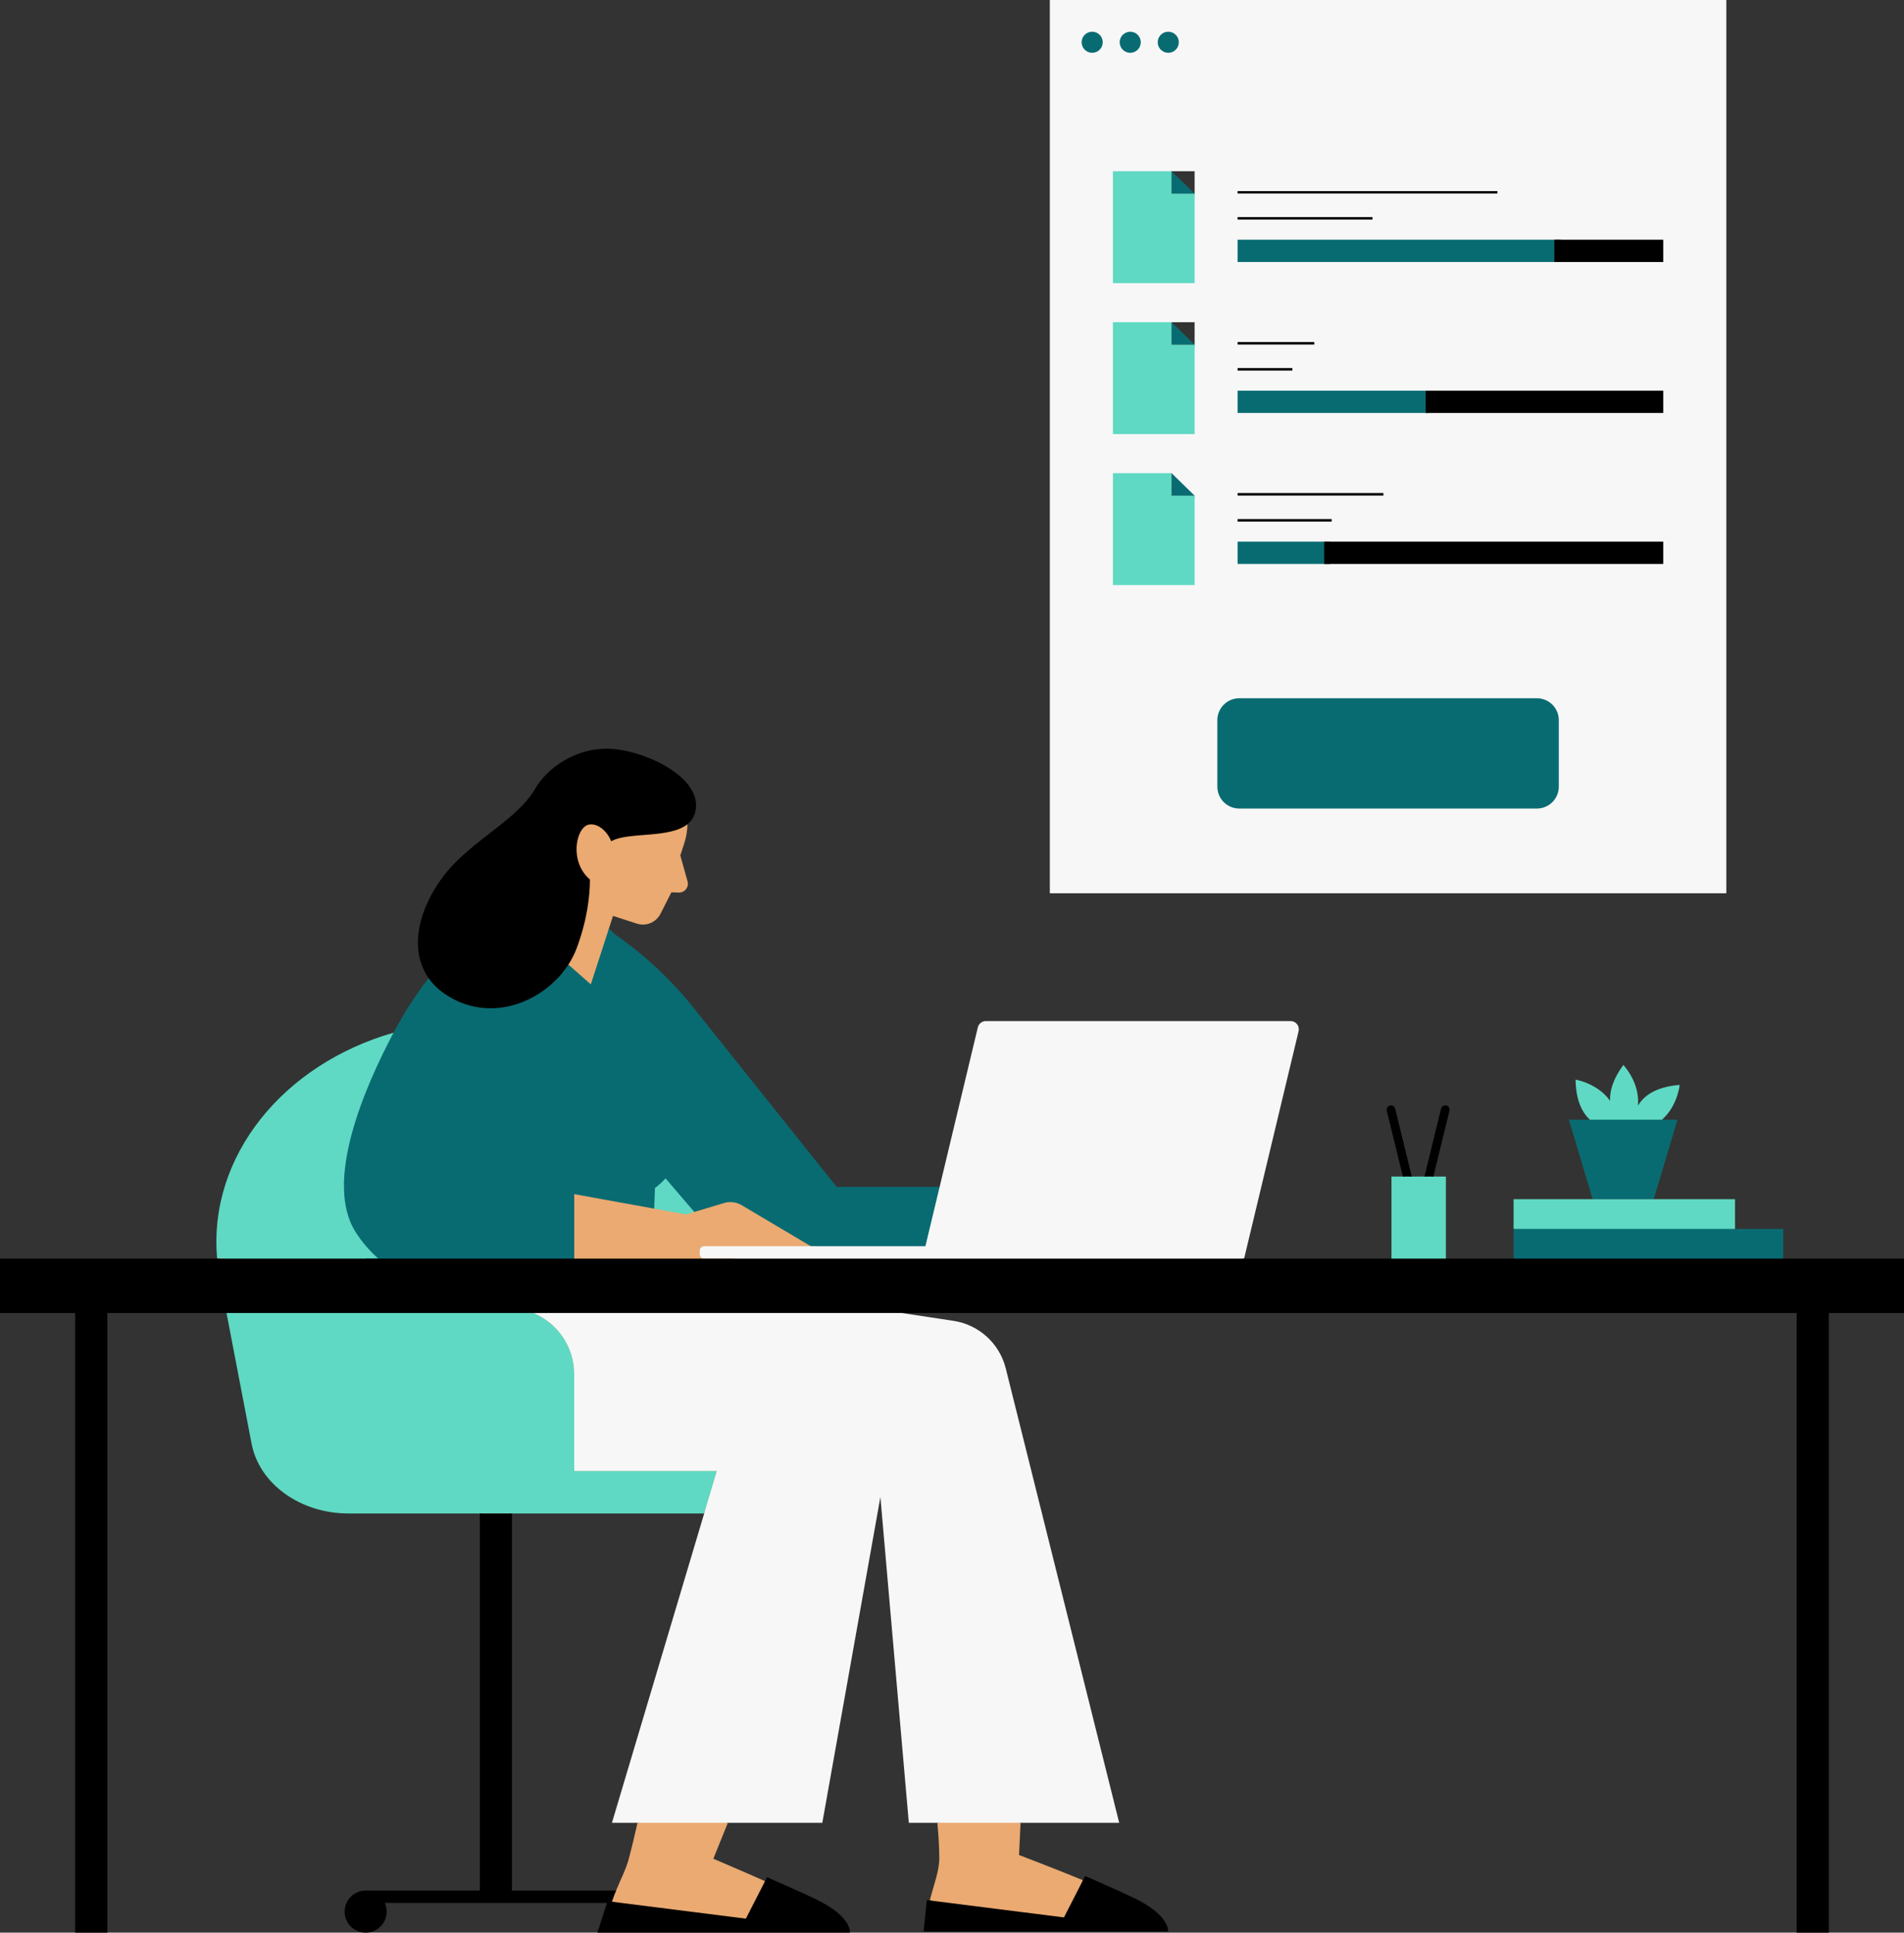
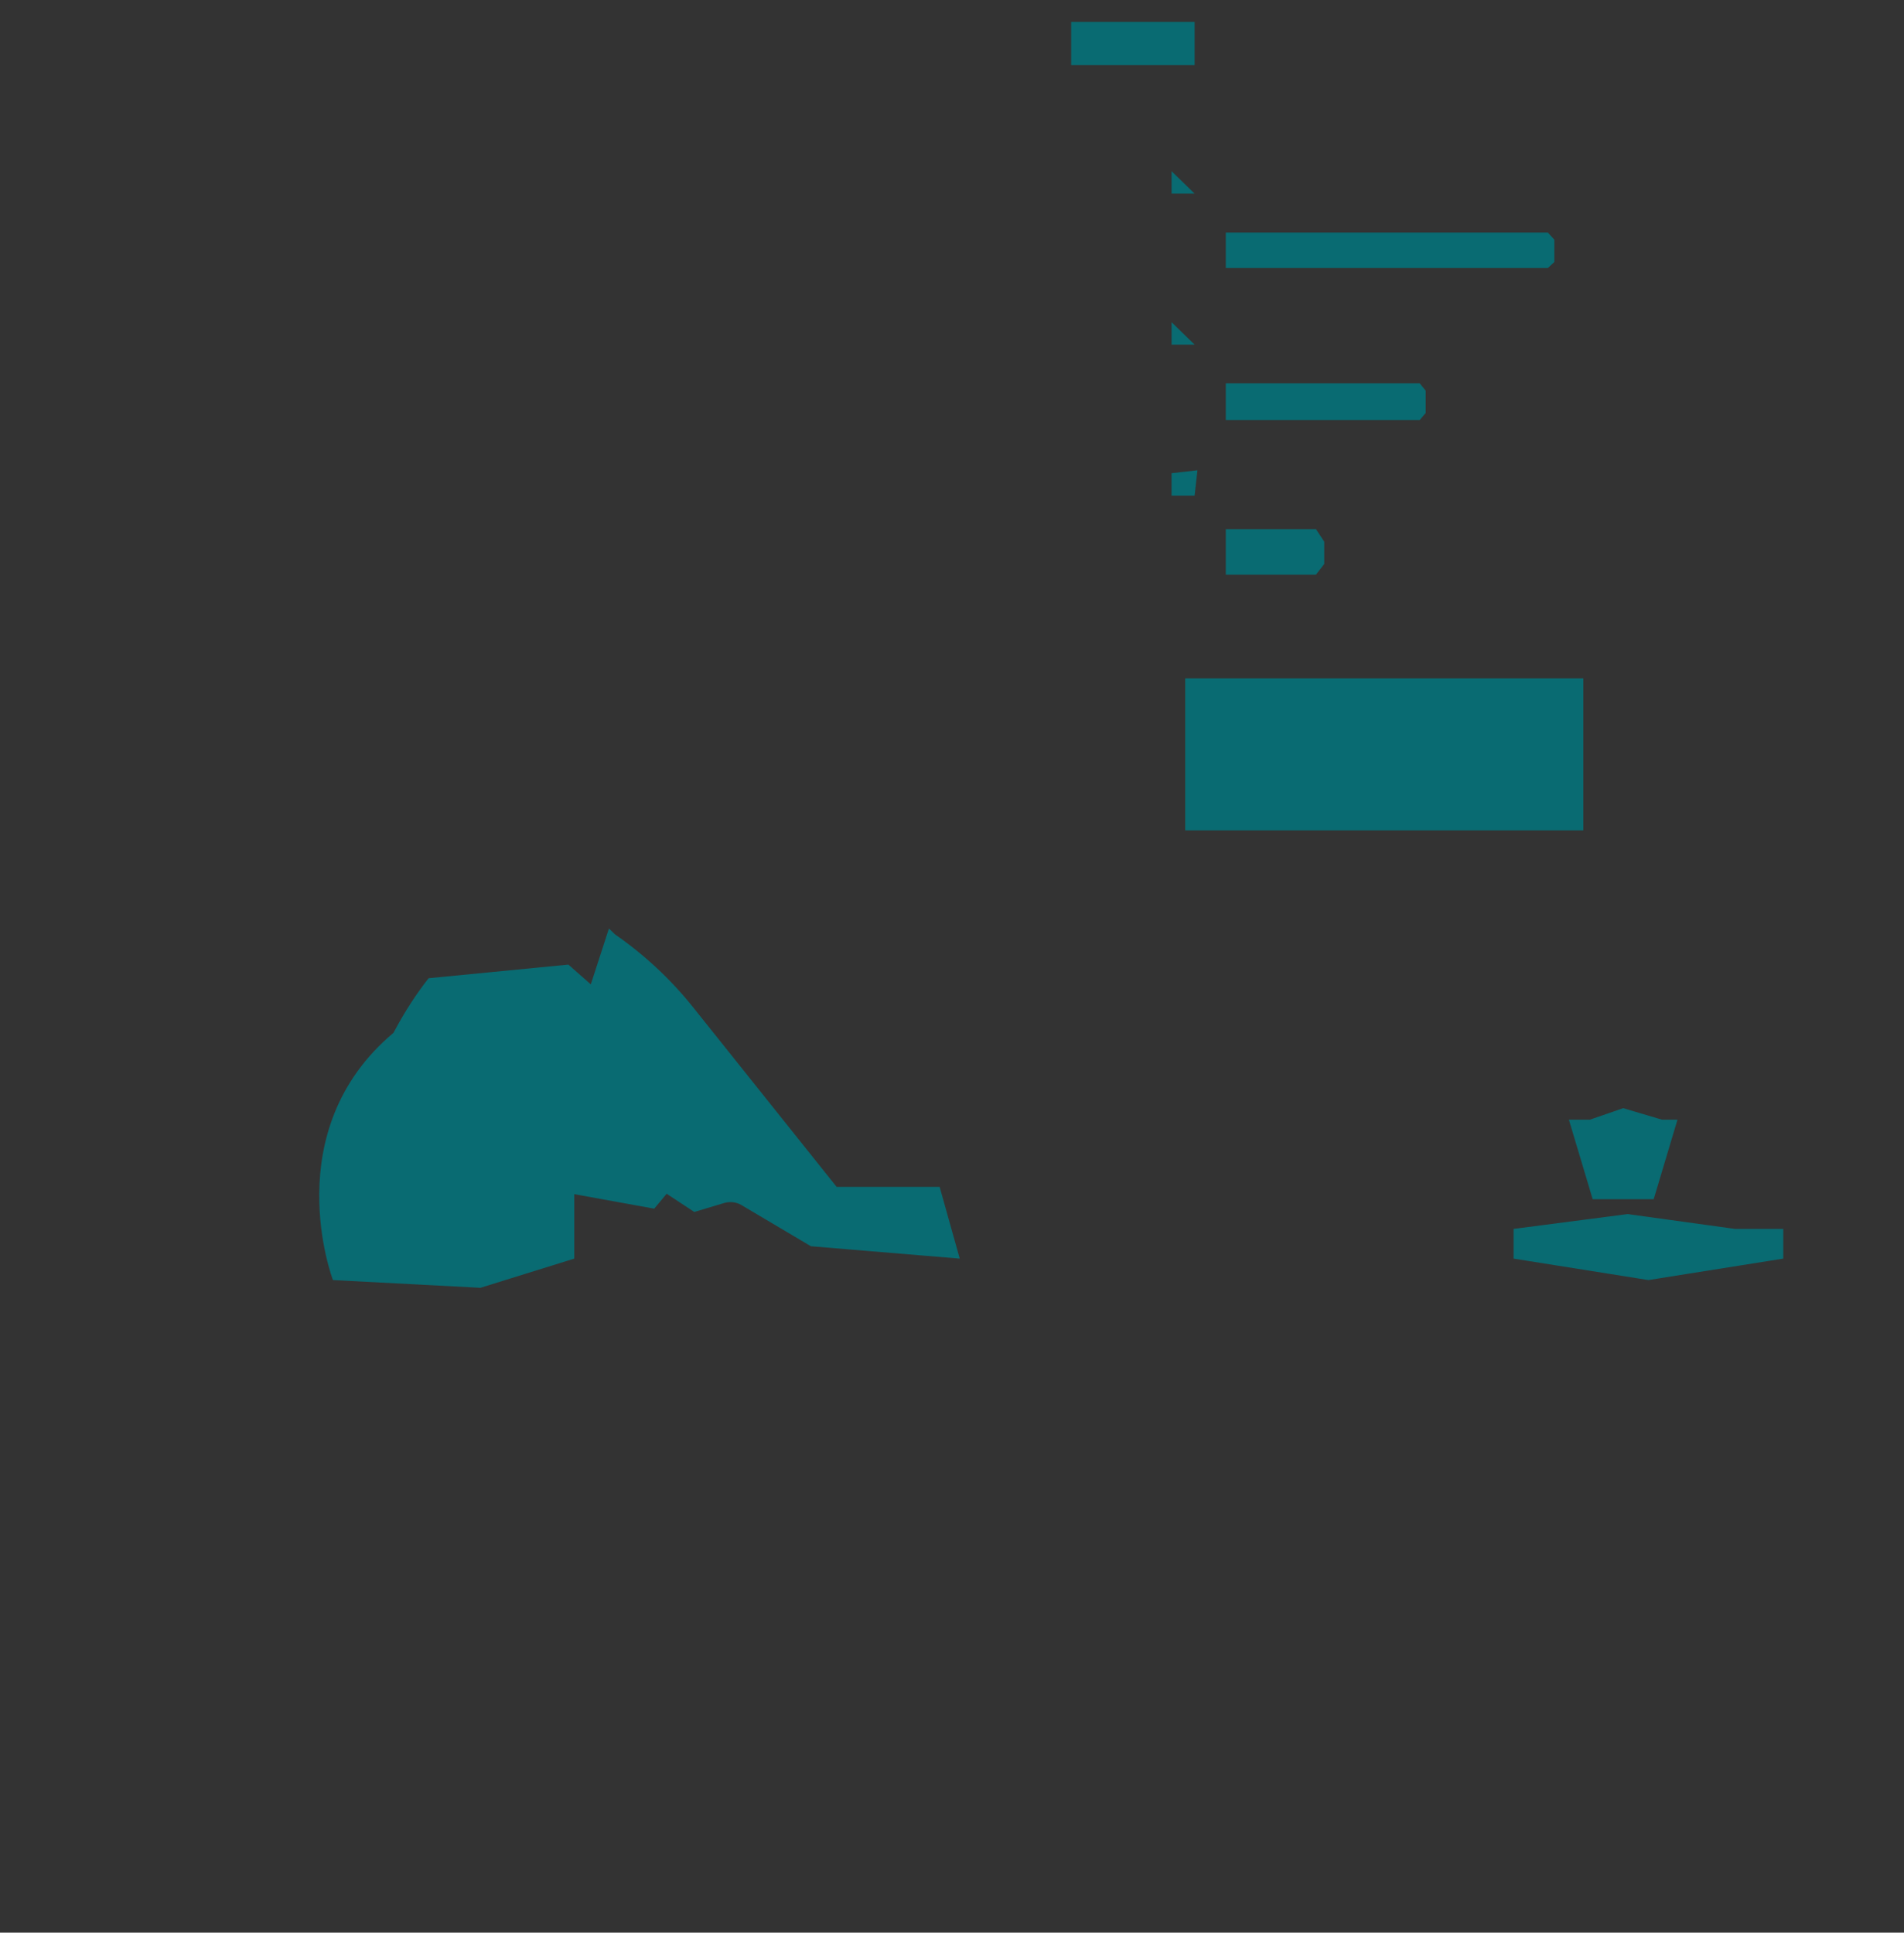
<svg xmlns="http://www.w3.org/2000/svg" height="500.0" preserveAspectRatio="xMidYMid meet" version="1.0" viewBox="0.0 0.0 492.6 500.0" width="492.6" zoomAndPan="magnify">
  <rect x="0.0" y="0.0" width="492.6" height="500.0" fill="#333333" stroke="none" />
  <g id="change1_1">
-     <path d="M460.87,326.116v-7.683h-12.482v-7.682h-56.295v15.364h-18.512v-21.23h-3.379l4.316-17.643 c0.081-0.332-0.123-0.668-0.454-0.75c-0.049-0.012-0.1-0.018-0.149-0.018c-0.286,0-0.534,0.194-0.603,0.473l-4.389,17.938h-4.059 l-4.39-17.938c-0.068-0.277-0.315-0.472-0.603-0.472c-0.049,0-0.1,0.006-0.147,0.018c-0.332,0.082-0.536,0.418-0.456,0.75 l4.317,17.643h-3.09v21.23h-39.259l14.243-59.45c0.117-0.488,0.006-0.993-0.305-1.387s-0.775-0.619-1.276-0.619h-78.847 c-0.756,0-1.406,0.513-1.582,1.247l-9.978,41.645h-27.287l-37.292-46.662c-5.749-7.195-12.522-13.512-20.208-18.838 c-0.484-0.501-0.92-0.923-1.336-1.304l0.171-0.525l1.062-3.27l6.149,1.996c2.393,0.777,4.996-0.304,6.135-2.548l2.819-5.55 l1.905,0.068c1.54,0.054,2.689-1.404,2.275-2.887l-1.873-6.719l1.022-3.148c0.532-1.638,0.796-3.298,0.82-4.934 c-0.161,0.13-0.344,0.238-0.519,0.355c0.005-0.121,0.017-0.241,0.019-0.362l0.003-0.235l0.183-0.147 c0.979-0.79,1.592-1.767,1.872-2.987c0.476-2.074-0.035-4.16-1.52-6.2c-3.696-5.079-12.8-8.817-19.115-9.368 c-0.602-0.052-1.21-0.079-1.81-0.079c-8.457,0-15.275,5.191-18.032,10.015c-2.553,4.468-7.073,7.979-11.858,11.695 c-4.22,3.278-8.584,6.668-11.87,10.942c-7.028,9.141-8.562,19.318-3.907,25.927l0.215,0.305l-0.231,0.293 c-3.249,4.123-6.286,8.838-9.025,14.014l-0.1,0.188l-0.205,0.059c-28.973,8.298-47.592,32.118-45.28,57.926l0.049,0.545H0.5v13.083 h19.447v160.3h7.322v-160.3h31.746l6.567,34.198c1.964,10.229,12.293,17.655,24.561,17.655h34.494v98.564L94.6,489.618 c-2.725,0-4.941,2.216-4.941,4.94s2.216,4.941,4.941,4.941s4.941-2.217,4.941-4.941c0-0.702-0.148-1.387-0.442-2.034l-0.32-0.706 h59.037l-0.32,0.706c-0.293,0.647-0.442,1.332-0.442,2.034c0,0.198,0.015,0.392,0.038,0.583l0.011,0.096l-1.154,4.263h63.414 c-0.183-1.119-1.352-4.259-8.458-7.686c-3.589-1.731-10.441-4.731-12.222-5.507l-0.521,1.018l-0.433-0.192 c-0.008-0.004-0.017-0.007-0.025-0.011l0.228-0.446c-5.659-2.516-13.379-5.801-13.379-5.801l3.759-9.299h-0.54l0.202-0.5h24.357 l14.956-83.869l0.99,0.045l7.311,83.824h7.386l0.041,0.455c0.001,0.015,0.002,0.029,0.004,0.045h-0.502 c0.297,3.294,0.495,6.368,0.495,9.139c0,3.309-1.334,6.596-2.463,10.948l0.501,0.063c-0.006,0.021-0.011,0.041-0.017,0.062 l-0.11,0.425l-0.692-0.087l-0.724,7.051h62.149c-0.183-1.119-1.352-4.259-8.458-7.686c-3.59-1.73-10.442-4.73-12.222-5.507 l-0.558,1.09l-0.427-0.177c-0.012-0.005-0.025-0.01-0.037-0.015l0.229-0.447c-6.553-2.709-16.538-6.526-16.538-6.526l0.396-8.335 h-0.5l0.024-0.5h25.351l-29.192-116.931c-1.568-6.285-6.721-10.972-13.126-11.939l-13.317-2.013l0.075-0.994h231.977v160.3h7.322 v-160.3h19.448v-13.083H460.87z M165.563,471.076l-0.112,0.5h-0.512c-0.705,3.157-1.461,6.319-2.302,9.462 c-0.685,2.563-1.976,4.978-3.244,8.079c-0.066,0.161-0.131,0.335-0.196,0.5h-27.237v-98.564h50.897l-23.862,80.023H165.563z M406.572,290.171h6.063l-0.955-0.87c-2.182-1.986-3.369-5.137-3.534-9.371c3.343,0.835,6.303,2.735,8.005,5.164l0.996,1.422 l-0.088-1.734c-0.131-2.599,0.866-5.441,2.964-8.455c2.375,2.938,3.577,6.517,3.229,9.684l0.928,0.31 c1.71-2.893,5.006-4.602,9.802-5.086c-0.598,3.264-2.154,6.176-4.327,8.06l-1.012,0.878h4.682l-5.856,19.58h-15.038L406.572,290.171 z" fill="#EBAA71" />
-   </g>
+     </g>
  <g id="change2_1">
    <path d="M309.066,16.833h-31.931V5.667h31.931V16.833z M402.139,67.776v-5.762l-1.671-1.847h-83.333v9.167h83.333 L402.139,67.776z M368.851,106.839v-5.762l-1.549-1.91h-50.167v9.5h50.167L368.851,106.839z M342.604,145.902v-5.762l-2.136-3.247 h-23.333v11.774h23.333L342.604,145.902z M409.635,175.5h-103v39.333h103V175.5z M412.057,310.251h15.783l6.156-20.58h-4.013 l-10.034-2.976l-8.606,2.976H405.9L412.057,310.251z M303.109,44.293v5.806h5.957L303.109,44.293z M448.887,317.934L448.887,317.934 l-27.784-3.841l-29.511,3.841v7.682l34.889,5.551l34.889-5.551v-7.682H448.887z M303.109,83.357v5.805h5.956h0.001L303.109,83.357 L303.109,83.357z M216.447,307.052l-37.141-46.475c-5.793-7.25-12.616-13.601-20.239-18.872c-0.501-0.519-1.009-1.018-1.526-1.482 l-4.688,14.441l-5.8-5.108l-36.16,3.52c-3.008,3.818-6.091,8.453-9.074,14.089c-0.007,0.013-0.009,0.028-0.02,0.037 c-30.33,25.465-15.663,63.965-15.663,63.965l38.167,2l24.27-7.551v-16.677l20.687,3.755l3.211-3.861l7.158,4.713l7.72-2.316 c1.515-0.454,3.151-0.254,4.511,0.553l17.937,10.632l-0.002,0.001l38.51,3.2l-5.202-18.564H216.447z M309.801,121.667l-6.693,0.752 v5.807h5.957L309.801,121.667z" fill="#096B72" />
  </g>
  <g id="change3_1">
-     <path d="M177.487,314.188l-8.229-1.494l0.192-5.341c0,0,1.204-0.837,2.746-2.491l7.43,8.684L177.487,314.188z M303.109,128.226v-5.807l-0.001-0.001l-21.807-2.251l3.167,34.127h27.5l-2.902-26.068H303.109z M429.983,289.671 c2.512-2.18,4.103-5.559,4.595-8.992c-6.304,0.482-9.36,2.903-10.829,5.385c0.405-3.695-1.2-7.627-3.759-10.553 c-2.742,3.741-3.555,6.833-3.431,9.296c-1.99-2.839-5.389-4.774-8.93-5.508c0.078,5.441,1.735,8.57,3.713,10.372H429.983z M148.57,355.5c0-7.107-4.325-13.203-10.486-15.801h-35.208l-8.215-14.083h3.218c-2.157-1.913-4.178-4.188-5.902-6.913 c-8.192-12.946,2.22-37.129,9.821-51.501c0.007-0.013,0.013-0.025,0.02-0.037c-28.492,8.16-48.015,31.95-45.64,58.451h1.83 l2.104,14.083h-1.511l6.489,33.792c1.999,10.413,12.608,18.062,25.052,18.062h33.994h8.322h49.726l3.285-11.016h-36.9V355.5z M309.065,89.162h-5.956v-5.805l-0.001-0.001l-19.64-4.689l1,36.564l27.5,1.269l-2.902-27.337L309.065,89.162z M368.531,304.386 h-3.273h-2.307h-2.953v21.23l7.805,5.551l6.279-5.551v-21.23h-3.243H368.531z M391.592,310.252v7.682v0h57.295v0v-7.682H391.592z M303.109,50.099v-5.806l-0.001-0.001l-18.64-3.792v35.667h27.5l-2.902-26.068H303.109z" fill="#5FD9C3" />
-   </g>
+     </g>
  <g id="change4_1">
-     <path d="M260.21,354.024l29.347,117.552h-25.515h-21.525h-7.388l-7.351-84.281l-15.028,84.281h-24.439h-23.372 h-6.616l23.862-80.023l3.285-11.016h-36.9V355.5c0-7.107-4.325-13.203-10.486-15.801l43.884-7.866l51.388,7.866l13.317,2.013 C253.257,342.706,258.597,347.563,260.21,354.024z M333.9,264.16h-78.847c-0.983,0-1.839,0.675-2.068,1.631l-9.885,41.261 l-3.681,15.364h-29.627h-27.634c-0.617,0-1.117,0.499-1.117,1.116v0.967c0,0.617,0.5,1.117,1.117,1.117h7.496l58.814,8.884 l73.404-8.884l14.096-58.834C336.288,265.445,335.275,264.16,333.9,264.16z M446.632,0v231.1H271.609V0H446.632z M299.525,10.934 c0,1.507,1.221,2.73,2.729,2.729c1.507,0,2.729-1.222,2.729-2.729c0-1.507-1.221-2.73-2.729-2.73 C300.747,8.204,299.525,9.427,299.525,10.934z M289.682,10.934c0,1.507,1.222,2.73,2.729,2.729c1.507,0,2.729-1.222,2.729-2.729 c0-1.507-1.221-2.73-2.729-2.73C290.904,8.204,289.682,9.427,289.682,10.934z M285.297,10.934c0-1.507-1.221-2.73-2.729-2.73 c-1.507,0-2.729,1.223-2.729,2.73c0,1.507,1.222,2.73,2.729,2.729C284.075,13.663,285.297,12.441,285.297,10.934z M309.066,128.226 l-5.958-5.808h-15.174v28.95h21.132V128.226z M309.065,89.162h0.001v-5.806h-5.957v0.001l-0.001-0.001h-15.174v28.949h21.132V89.163 L309.065,89.162z M309.066,50.099v-5.807h-5.958h-15.174v28.949h21.132V50.099z M403.292,186.316c0-3.131-2.538-5.669-5.668-5.669 h-77.007c-3.13,0-5.668,2.538-5.668,5.669v17.195c0,3.131,2.537,5.668,5.668,5.668h77.007c3.13,0,5.668-2.537,5.668-5.668V186.316z M344.135,140.14h-1.531h-22.406v5.762h22.406h1.531V140.14z M369.635,101.077h-0.784h-48.653v5.762h48.653h0.784V101.077z M403.801,62.014h-1.662h-81.941v5.762h81.941h1.662V62.014z" fill="#F7F7F7" />
-   </g>
+     </g>
  <g id="change5_1">
-     <path d="M360.961,286.829l4.296,17.557h-2.307l-4.166-17.024c-0.147-0.601,0.221-1.207,0.822-1.354 C360.207,285.861,360.814,286.228,360.961,286.829z M372.827,286.829l-4.296,17.557h2.307l4.166-17.024 c0.147-0.601-0.221-1.207-0.822-1.354C373.581,285.861,372.975,286.228,372.827,286.829z M211.12,491.364 c-4.184-2.018-12.67-5.703-12.67-5.703l-0.519,1.015l-4.958,9.694l-34.655-4.377c0.347-1.028,0.709-1.983,1.075-2.876h-26.934 v-97.564h-8.322v97.564H94.689v0.005c-0.03,0-0.059-0.005-0.089-0.005c-3.005,0-5.441,2.436-5.441,5.441S91.595,500,94.6,500 c3.004,0,5.441-2.436,5.441-5.441c0-0.8-0.177-1.557-0.487-2.241h57.486L154.551,500h65.335 C219.886,500,220.504,495.889,211.12,491.364z M293.415,491.042c-4.184-2.018-12.67-5.703-12.67-5.703l-0.561,1.098l-4.916,9.611 l-34.718-4.385l-0.763-0.096l-0.833,8.111h63.228C302.181,499.678,302.799,495.567,293.415,491.042z M117.326,258.493 c11.352,5.874,23.927,0.004,29.727-8.937c0.861-1.327,1.575-2.72,2.111-4.154c2.823-7.554,3.456-13.805,3.464-17.863 c-5.396-4.57-3.659-13.388-0.379-14.184c2.226-0.539,4.797,1.542,5.879,4.291c0.163-0.082,0.32-0.165,0.491-0.245 c4.495-2.124,14.708-0.523,19.235-4.17c0.997-0.803,1.722-1.856,2.045-3.264c1.97-8.58-12.202-15.404-21.078-16.178 c-9.774-0.85-17.46,5.182-20.32,10.186c-4.743,8.3-16.648,13.42-23.69,22.581c-6.406,8.332-9.193,19.032-3.918,26.52 C112.371,255.175,114.483,257.022,117.326,258.493z M461.37,325.616h-69.778h-17.511h-14.084h-38.125h-75.555h-7.665h-48.998l0,0 l-16.577,0h-24.506H97.879H56.178H0v14.083h19.447v160.3h8.322v-160.3h30.833h79.482h95.272h231.477v160.3h8.322v-160.3h19.448 v-14.083H461.37z M430.307,62.014h-28.168v5.762h28.168V62.014z M355.087,56.161h-34.889v0.64h34.889V56.161z M387.416,49.439 h-67.218v0.64h67.218V49.439z M430.307,101.077h-61.456v5.762h61.456V101.077z M334.353,95.224h-14.155v0.64h14.155V95.224z M340.027,88.502h-19.829v0.64h19.829V88.502z M430.307,140.14h-87.703v5.762h87.703V140.14z M344.53,134.288h-24.332v0.64h24.332 V134.288z M357.915,127.566h-37.717v0.64h37.717V127.566z" />
-   </g>
+     </g>
</svg>